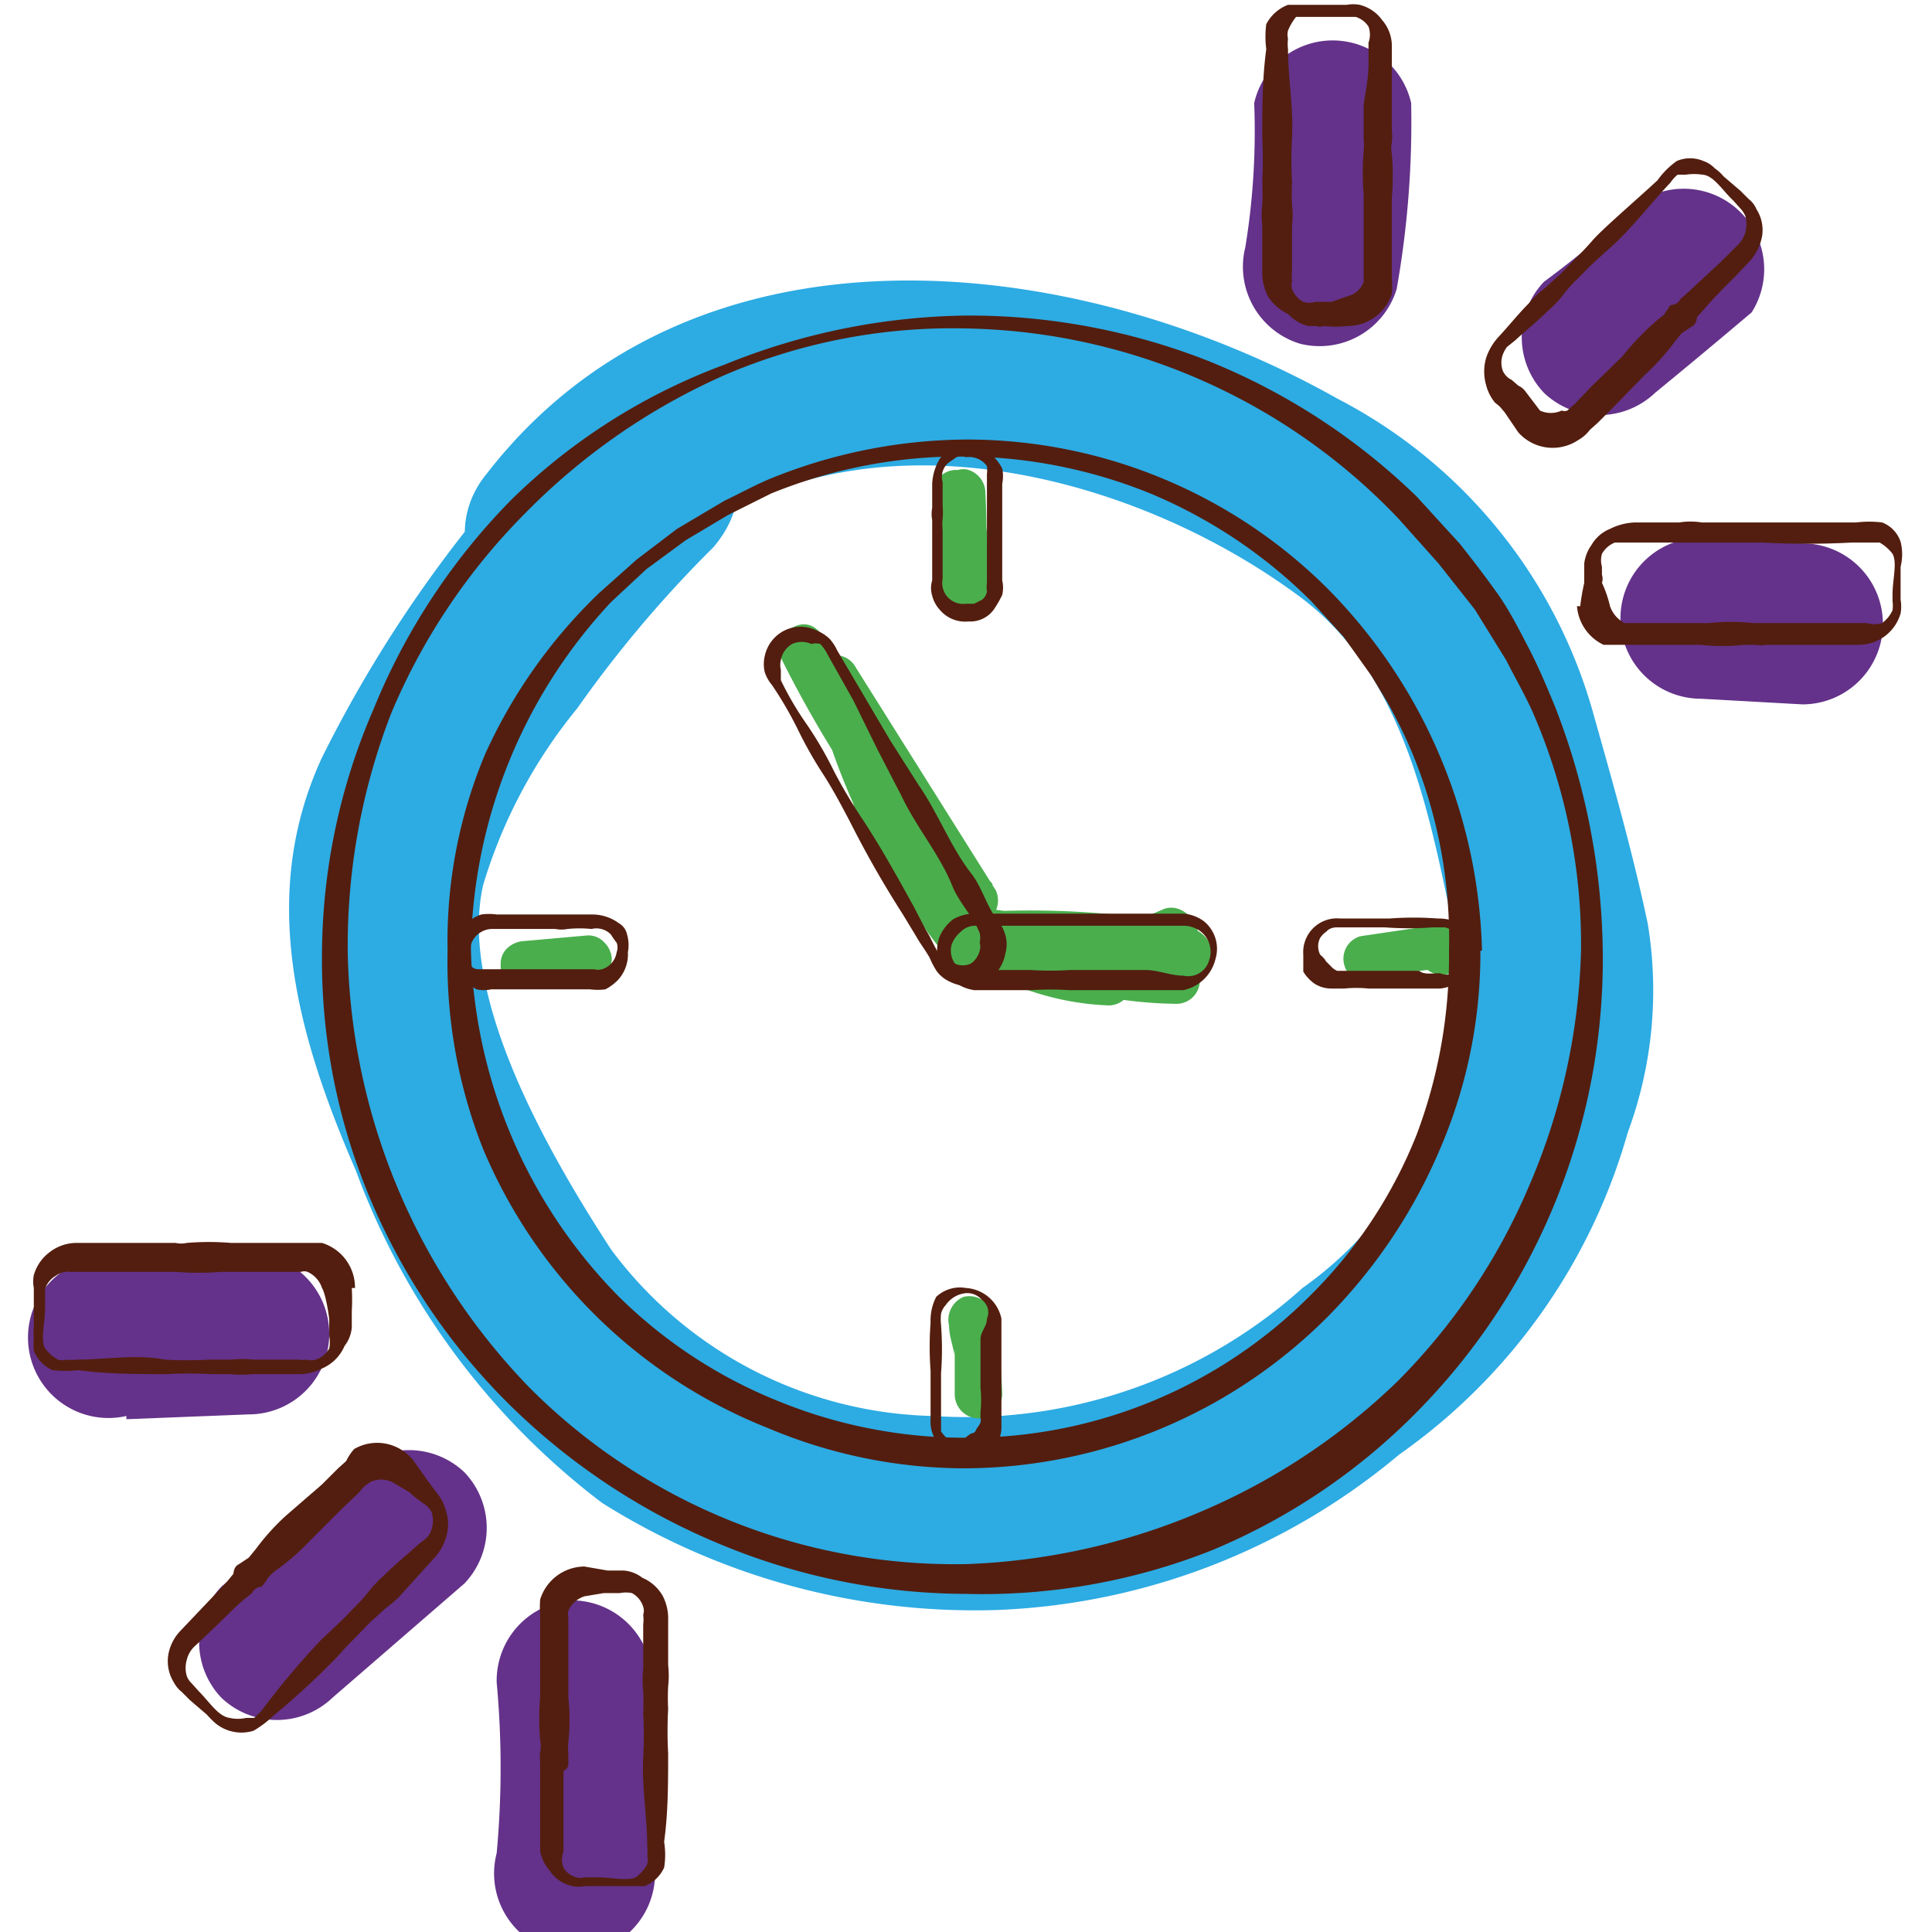
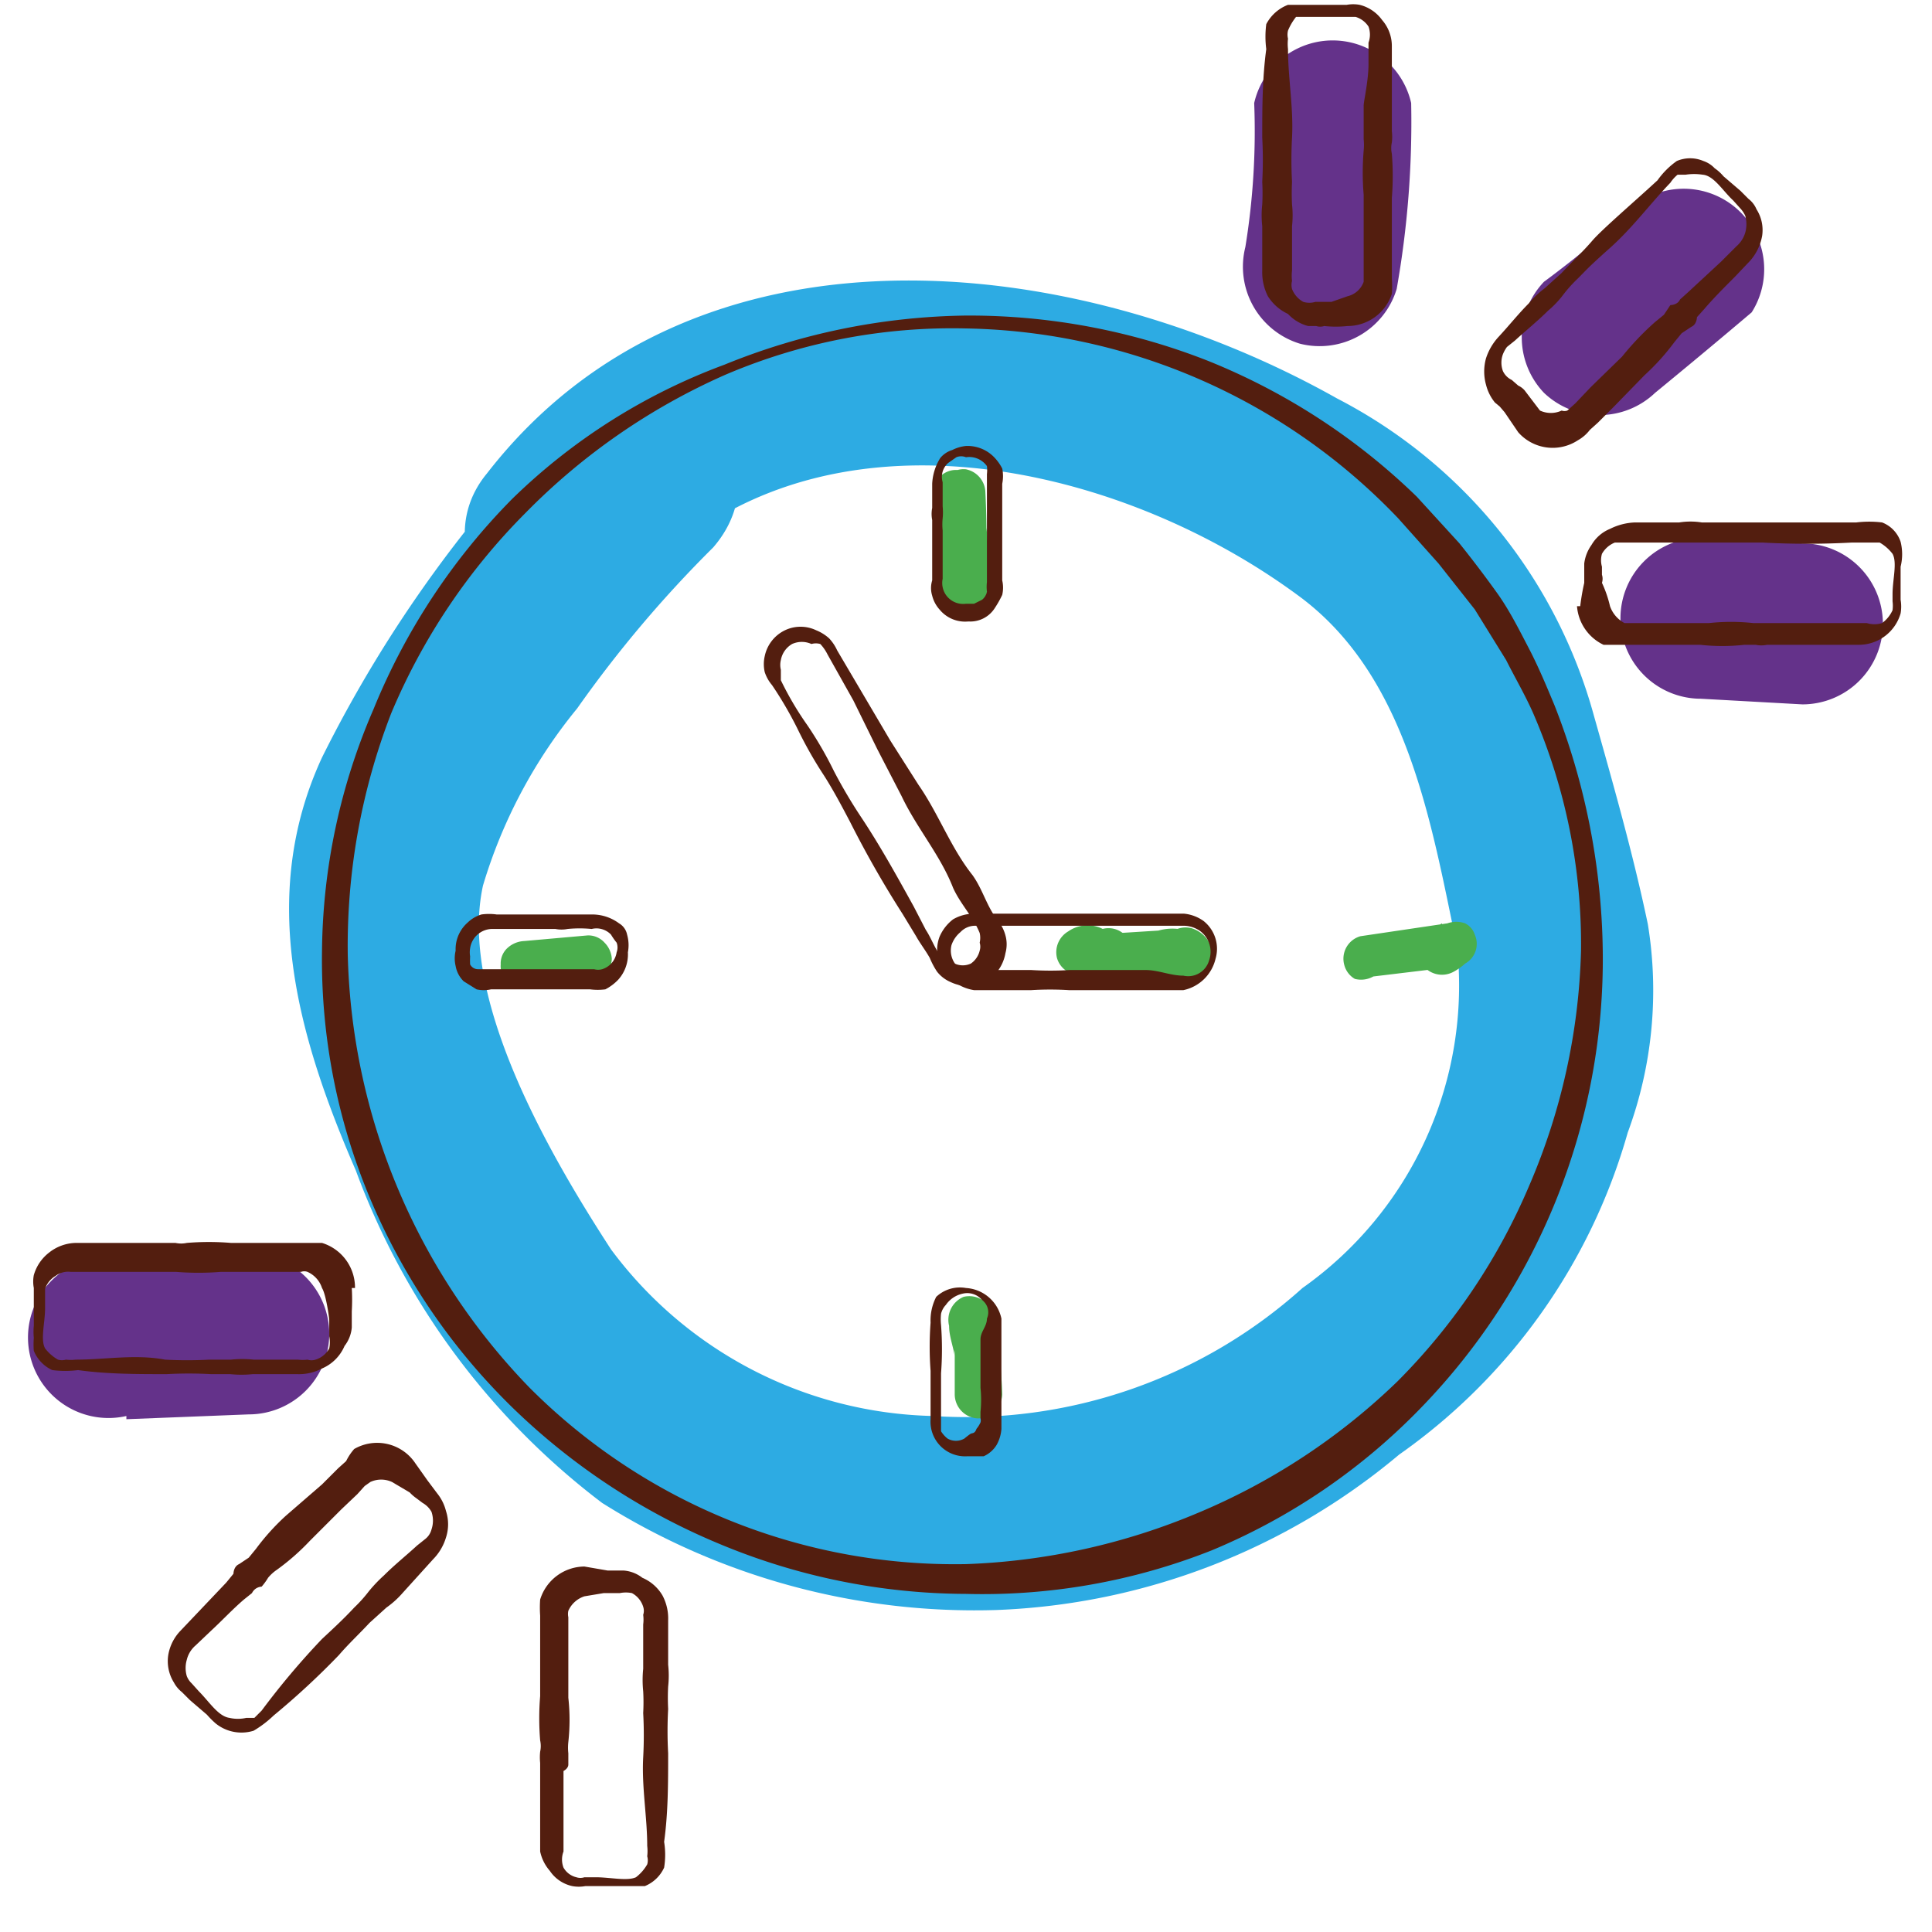
<svg xmlns="http://www.w3.org/2000/svg" id="Слой_1" data-name="Слой 1" viewBox="0 0 24 24">
  <defs>
    <style>.cls-1{fill:#2dabe3;}.cls-2{fill:#64328a;}.cls-3{fill:#4aae4d;}.cls-4{fill:#531e0f;}</style>
  </defs>
  <path class="cls-1" d="M7.16,5.06A16.17,16.17,0,0,0,4,9.41c-.8,1.73-.3,3.47.42,5.13a9.15,9.15,0,0,0,3.06,4.13A8.69,8.69,0,0,0,12.38,20a8.26,8.26,0,0,0,5-1.93,7.33,7.33,0,0,0,2.84-4,5.09,5.09,0,0,0,.25-2.59c-.18-.86-.43-1.74-.67-2.59a6.31,6.31,0,0,0-3.19-3.94c-3.27-1.84-8-2.37-10.56.93C5.12,7,6.76,8.71,7.69,7.52c2.09-2.68,6.06-1.9,8.48-.09,1.32,1,1.61,2.8,1.93,4.33A4.6,4.6,0,0,1,16.18,16a6.25,6.25,0,0,1-4.59,1.59,5.12,5.12,0,0,1-4-2.07C6.85,14.38,5.69,12.41,6,11a6.32,6.32,0,0,1,1.17-2.2,14.92,14.92,0,0,1,1.69-2C9.87,5.63,8.21,4,7.16,5.06Z" />
  <path class="cls-2" d="M15.58,1.28a8.93,8.93,0,0,1-.11,1.79,1,1,0,0,0,.68,1.2,1,1,0,0,0,1.2-.68,11.87,11.87,0,0,0,.18-2.31A1,1,0,0,0,15.58,1.28Z" />
  <path class="cls-2" d="M20.56,4.88q.61-.5,1.2-1a1,1,0,0,0-1.38-1.38q-.59.55-1.2,1a1,1,0,0,0,0,1.38A1,1,0,0,0,20.56,4.88Z" />
  <path class="cls-2" d="M21.13,8.68l1.26.07a1,1,0,0,0,1-1,1,1,0,0,0-1-1l-1.26-.07a1,1,0,0,0-1,1A1,1,0,0,0,21.13,8.68Z" />
  <path class="cls-2" d="M1.57,17.63l1.52-.06a1,1,0,0,0,1-1,1,1,0,0,0-1-1l-1.52.07a1,1,0,1,0,0,1.95Z" />
-   <path class="cls-2" d="M4.13,21.09l1.64-1.42a1,1,0,0,0,0-1.38,1,1,0,0,0-1.38,0L2.75,19.71a1,1,0,0,0,0,1.38A1,1,0,0,0,4.13,21.09Z" />
-   <path class="cls-2" d="M6.17,20.9a11.54,11.54,0,0,1,0,2.12A1,1,0,1,0,8.1,23a11.54,11.54,0,0,0,0-2.12,1,1,0,0,0-1-1A1,1,0,0,0,6.17,20.9Z" />
-   <path class="cls-3" d="M10.24,9.05a10.67,10.67,0,0,1,1.1,1.64c.19.33.67,0,.51-.3a11.86,11.86,0,0,0-1.67-2.54c-.23-.26-.61.07-.46.36a14.59,14.59,0,0,0,2.19,3.21.3.3,0,0,0,.46-.36L10.63,8.29a.29.29,0,0,0-.53.23A8.74,8.74,0,0,0,11.85,12c.19.24.57,0,.49-.28A6.65,6.65,0,0,0,11,9.29a.29.29,0,0,0-.5.2,3.43,3.43,0,0,0,3.28,3A.3.3,0,0,0,14,12a3.05,3.05,0,0,0-1.65-.7.3.3,0,0,0-.15.55,5.24,5.24,0,0,0,2.42.62.29.29,0,0,0,.07-.57l-2.3-.53c0,.19-.06.38-.08.57a11.77,11.77,0,0,1,2,.1c.36.06.53-.46.16-.56a3.64,3.64,0,0,0-2.19.07c-.25.08-.31.51,0,.56a4.33,4.33,0,0,0,2.46-.3c.34-.15,0-.65-.3-.51a3.53,3.53,0,0,1-2,.25v.56A3.14,3.14,0,0,1,14.31,12c.06-.18.11-.37.16-.56a10.88,10.88,0,0,0-2.13-.12c-.32,0-.41.5-.08.57l2.31.53c0-.19,0-.38.08-.57a4.6,4.6,0,0,1-2.12-.54l-.15.54a2.24,2.24,0,0,1,1.23.53l.21-.5a2.84,2.84,0,0,1-2.69-2.4l-.5.21a5.9,5.9,0,0,1,1.15,2.17l.49-.29a8.29,8.29,0,0,1-1.61-3.22l-.53.22,1.74,2.77.46-.36a13.81,13.81,0,0,1-2.1-3.09l-.46.36a11.08,11.08,0,0,1,1.58,2.42l.5-.29a11.57,11.57,0,0,0-1.19-1.76C10.41,8.34,10,8.76,10.24,9.05Z" />
  <path class="cls-3" d="M11.69,6.12a11.62,11.62,0,0,1,0,1.18.29.29,0,0,0,.29.29.3.3,0,0,0,.29-.29,4.38,4.38,0,0,0-.1-1.25.31.31,0,0,0-.33-.21.29.29,0,0,0-.25.29v.22a.29.29,0,0,0,.29.29.31.31,0,0,0,.3-.29V6.13l-.58.08.06.29v.06s0,0,0,0v0s0,.09,0,.14a5.61,5.61,0,0,1,0,.58h.58a11.55,11.55,0,0,0,0-1.18A.3.3,0,0,0,12,5.83.28.28,0,0,0,11.69,6.12Z" />
  <path class="cls-3" d="M17.06,12.13,18.14,12c-.08-.17-.15-.35-.23-.53l-.14.1a.29.29,0,0,0-.11.4.3.3,0,0,0,.4.1.71.71,0,0,0,.14-.1.28.28,0,0,0,.12-.36.24.24,0,0,0-.12-.14.33.33,0,0,0-.22,0l-1.08.16a.29.29,0,0,0-.2.36.28.28,0,0,0,.13.17A.31.31,0,0,0,17.06,12.13Z" />
  <path class="cls-3" d="M13.77,12.11a.29.29,0,0,0,0-.58A.29.29,0,0,0,13.77,12.11Z" />
  <path class="cls-3" d="M13.75,11.57a.42.42,0,0,0-.48,0,.3.3,0,0,0-.14.33.29.29,0,0,0,.29.21l.64,0,.32,0h.22s0,0,0,0-.21-.24-.09-.39l.12-.07h.06a.29.29,0,0,0-.29.25.31.31,0,0,0,.21.33.37.37,0,0,0,.45-.25.38.38,0,0,0-.26-.45.3.3,0,0,0-.36.21.3.3,0,0,0,.21.36c-.21-.29-.17-.44.12-.44,0,.19-.06.38-.08.58a.35.35,0,0,0,.24-.59.64.64,0,0,0-.54-.09l-.95.06.15.55s0,0,0,0h0s0,0,0,0-.05,0,0,0a.29.29,0,0,0,.4-.11A.3.3,0,0,0,13.75,11.57Z" />
  <path class="cls-3" d="M6.51,12.28l.79-.07a.33.33,0,0,0,.21-.09.31.31,0,0,0,.09-.21.31.31,0,0,0-.09-.2.27.27,0,0,0-.21-.09l-.79.07a.33.33,0,0,0-.21.09.26.26,0,0,0-.08.2.26.26,0,0,0,.08.21A.33.33,0,0,0,6.51,12.28Z" />
  <path class="cls-3" d="M11.79,16.47c0,.13.05.25.07.38a.25.25,0,0,1,0-.08c0,.18,0,.37,0,.55a.3.3,0,0,0,.29.3.31.31,0,0,0,.3-.3,5.69,5.69,0,0,0-.12-1,.3.3,0,0,0-.36-.21A.31.31,0,0,0,11.79,16.47Z" />
  <path class="cls-4" d="M16.74,3.68a.28.28,0,0,0,.2-.18s0,0,0-.08v-1a3.31,3.31,0,0,1,0-.55.66.66,0,0,0,0-.14c0-.05,0-.09,0-.14s0-.09,0-.14,0-.09,0-.14S17,1,17,.8V.53A.29.29,0,0,0,17,.33a.29.29,0,0,0-.16-.12l-.1,0h-.14c-.18,0-.39,0-.5,0A.7.7,0,0,0,16,.38a.21.21,0,0,0,0,.1.56.56,0,0,0,0,.13c0,.36.07.73.05,1.1a5.06,5.06,0,0,0,0,.55,2.72,2.72,0,0,0,0,.28,1.23,1.23,0,0,1,0,.27c0,.19,0,.37,0,.55a.56.56,0,0,0,0,.13.2.2,0,0,0,0,.1.31.31,0,0,0,.14.16.26.26,0,0,0,.15,0l.1,0h.1Zm0,.37a1.35,1.35,0,0,1-.29,0,.16.16,0,0,1-.1,0h-.1A.52.52,0,0,1,16,3.9a.59.59,0,0,1-.25-.22.66.66,0,0,1-.07-.32c0-.18,0-.36,0-.55a1.23,1.23,0,0,1,0-.27,2.62,2.62,0,0,0,0-.28,5.15,5.15,0,0,0,0-.55c0-.36,0-.73.05-1.1a1.2,1.2,0,0,1,0-.31A.51.51,0,0,1,16,.06l.16,0h.57a.44.44,0,0,1,.16,0,.49.49,0,0,1,.28.19.49.49,0,0,1,.12.32V.81c0,.18,0,.36,0,.55,0,0,0,.09,0,.14s0,.09,0,.13a.59.59,0,0,1,0,.14.33.33,0,0,0,0,.14,3.44,3.44,0,0,1,0,.55v1a1.28,1.28,0,0,1,0,.19A.58.58,0,0,1,16.74,4.05Z" />
  <path class="cls-4" d="M20,7.53a.38.38,0,0,0,.18.21h1.05a2.57,2.57,0,0,1,.55,0h.14l.14,0,.13,0h1a.32.32,0,0,0,.19,0,.4.4,0,0,0,.13-.16.43.43,0,0,0,0-.11V7.38c0-.18.06-.39,0-.5a.54.54,0,0,0-.16-.14l-.09,0H23a10.24,10.24,0,0,1-1.1,0H20.83l-.55,0h-.12l-.1,0a.32.32,0,0,0-.16.14.29.29,0,0,0,0,.16v.1a.16.16,0,0,1,0,.1A1.47,1.47,0,0,1,20,7.53Zm-.37,0a2.93,2.93,0,0,1,.05-.29s0-.07,0-.1V7a.5.5,0,0,1,.09-.23A.47.47,0,0,1,20,6.57a.75.75,0,0,1,.31-.08l.55,0a.89.89,0,0,1,.28,0h.82c.37,0,.74,0,1.1,0a1.32,1.32,0,0,1,.32,0,.39.39,0,0,1,.23.24.64.64,0,0,1,0,.31l0,.27v.14a.5.5,0,0,1,0,.17.54.54,0,0,1-.52.39h-1s-.09,0-.14,0a.34.34,0,0,1-.14,0h-.14a2.51,2.51,0,0,1-.55,0h-1l-.2,0A.58.58,0,0,1,19.59,7.53Z" />
  <path class="cls-4" d="M19.13,5.1a.32.32,0,0,0,.27,0,.1.1,0,0,0,.07,0l.1-.09.19-.2.39-.38A3.51,3.51,0,0,1,20.56,4l.11-.09.08-.12s.09,0,.12-.07l.1-.09.41-.38.19-.19a.36.36,0,0,0,.11-.17.39.39,0,0,0,0-.21.35.35,0,0,0-.06-.09l-.09-.1c-.13-.12-.24-.31-.38-.32a.7.7,0,0,0-.21,0l-.1,0a.45.45,0,0,0-.09.1c-.25.26-.47.56-.75.81s-.27.25-.4.38a1.71,1.71,0,0,0-.18.2,1.21,1.21,0,0,1-.19.2c-.13.13-.28.25-.41.37l-.1.08a.41.41,0,0,0-.05.09.3.3,0,0,0,0,.21.23.23,0,0,0,.11.11l.08.07a.24.24,0,0,1,.08.06Zm-.27.27-.17-.25-.06-.07L18.57,5a.57.57,0,0,1-.11-.22.61.61,0,0,1,0-.33.72.72,0,0,1,.16-.27c.13-.14.24-.28.37-.41a1.19,1.19,0,0,1,.2-.19l.21-.19c.12-.13.26-.26.38-.4s.54-.5.81-.75A1,1,0,0,1,20.83,2a.42.42,0,0,1,.33,0,.34.34,0,0,1,.14.09.55.55,0,0,1,.11.1l.21.18.1.1a.32.32,0,0,1,.1.13.48.48,0,0,1,.07.33.64.64,0,0,1-.15.31l-.19.2c-.13.13-.26.26-.38.4l-.09.1s0,.09-.07.12l-.12.08-.09.11a2.86,2.86,0,0,1-.37.41l-.38.39-.2.2-.1.09a.49.49,0,0,1-.15.13A.57.57,0,0,1,18.86,5.37Z" />
  <path class="cls-4" d="M19.64,11.81a7.22,7.22,0,0,0-.59-2.94c-.1-.23-.23-.45-.34-.67l-.39-.63L17.87,7l-.5-.56A7.6,7.6,0,0,0,12,4.08a7.17,7.17,0,0,0-3,.58A8,8,0,0,0,6.53,6.37,7.79,7.79,0,0,0,4.86,8.86a8,8,0,0,0-.54,3,8,8,0,0,0,2.26,5.38A7.46,7.46,0,0,0,12,19.43a8.15,8.15,0,0,0,2.89-.64,8,8,0,0,0,2.47-1.63A7.68,7.68,0,0,0,19,14.72,7.87,7.87,0,0,0,19.64,11.81Zm.27,0a8,8,0,0,1-2.26,5.68,7.75,7.75,0,0,1-2.6,1.77A7.73,7.73,0,0,1,12,19.8a8,8,0,0,1-3.06-.62,8.19,8.19,0,0,1-2.6-1.72,7.91,7.91,0,0,1-1.75-2.59A7.66,7.66,0,0,1,4,11.81a7.71,7.71,0,0,1,.64-3A8,8,0,0,1,6.36,6.2,7.49,7.49,0,0,1,9,4.53a8.21,8.21,0,0,1,3-.61,8.11,8.11,0,0,1,3,.56,8,8,0,0,1,2.6,1.69l.53.58c.16.2.32.41.47.62s.27.45.39.68.22.47.32.71A8.62,8.62,0,0,1,19.91,11.81Z" />
-   <path class="cls-4" d="M18,11.81a6.05,6.05,0,0,0-.41-2.34,5.45,5.45,0,0,0-.25-.55c-.09-.18-.2-.35-.3-.52l-.35-.49-.4-.44a6.23,6.23,0,0,0-2-1.34,6.26,6.26,0,0,0-4.71,0l-.54.27-.52.31-.49.36-.44.41A6.45,6.45,0,0,0,5.85,11.8a6.38,6.38,0,0,0,1.83,4.3,6,6,0,0,0,2,1.31,6.11,6.11,0,0,0,2.32.45,6,6,0,0,0,4.28-1.77,5.84,5.84,0,0,0,1.32-2A6.29,6.29,0,0,0,18,11.81Zm.39,0a6.15,6.15,0,0,1-.5,2.46,6.66,6.66,0,0,1-1.39,2.08A6.4,6.4,0,0,1,12,18.24a6.29,6.29,0,0,1-2.46-.5A6.39,6.39,0,0,1,6,14.27a6.3,6.3,0,0,1-.44-2.46,6,6,0,0,1,.47-2.45,6.46,6.46,0,0,1,1.42-2l.46-.41.5-.38L9,6.22c.19-.09.37-.19.56-.27A6.55,6.55,0,0,1,12,5.46a6.35,6.35,0,0,1,4.49,1.85A6.63,6.63,0,0,1,18.41,11.81Z" />
  <path class="cls-4" d="M9.75,7.83a.45.45,0,0,1,.39,0,.54.54,0,0,1,.16.1.56.56,0,0,1,.1.15l.33.56.33.56.35.55c.25.36.4.78.67,1.12.13.18.18.4.32.57a.5.5,0,0,1,.09.18.41.41,0,0,1,0,.22.52.52,0,0,1-.25.36.5.5,0,0,1-.43,0,.43.43,0,0,1-.17-.13,1,1,0,0,1-.09-.17c-.05-.09-.12-.18-.17-.27l-.17-.28a12.86,12.86,0,0,1-.65-1.14c-.1-.19-.2-.38-.32-.57a5.09,5.09,0,0,1-.32-.56,4.67,4.67,0,0,0-.33-.57.48.48,0,0,1-.09-.16.44.44,0,0,1,0-.2A.46.46,0,0,1,9.75,7.83ZM9.84,8a.29.29,0,0,0-.14.2.25.25,0,0,0,0,.12s0,.07,0,.13a3.92,3.92,0,0,0,.33.56,4.67,4.67,0,0,1,.33.57,6.32,6.32,0,0,0,.33.56c.24.36.45.74.66,1.12l.15.29c.06.09.1.2.16.29a.25.25,0,0,0,.2.13.24.24,0,0,0,.2,0,.27.27,0,0,0,.11-.16.17.17,0,0,0,0-.1.27.27,0,0,0,0-.12c-.08-.2-.24-.36-.33-.56-.16-.41-.45-.74-.64-1.14l-.3-.58L10.6,8.7l-.32-.57A.54.54,0,0,0,10.19,8,.2.2,0,0,0,10.08,8,.29.29,0,0,0,9.84,8Z" />
  <path class="cls-4" d="M14.7,12.12a.27.27,0,0,0,.32-.19.32.32,0,0,0-.12-.37.36.36,0,0,0-.2-.06H12.58l-.47,0a.25.25,0,0,0-.18.08.36.36,0,0,0-.11.16.28.28,0,0,0,.13.31s.11,0,.16,0h.23l.47,0a3.85,3.85,0,0,0,.48,0h.47c.16,0,.31,0,.47,0S14.54,12.12,14.7,12.12Zm0,.18c-.16,0-.31,0-.47,0s-.31,0-.47,0h-.48a3.73,3.73,0,0,0-.47,0l-.47,0H12.1a.56.56,0,0,1-.28-.13.47.47,0,0,1-.15-.53.54.54,0,0,1,.17-.22.52.52,0,0,1,.27-.07l.47,0c.16,0,.31,0,.47,0s.32,0,.47,0l.48,0h.71a.5.5,0,0,1,.24.09.44.44,0,0,1,.15.47A.52.52,0,0,1,14.7,12.3Z" />
  <path class="cls-4" d="M12,5.54a.46.46,0,0,1,.34.13.58.58,0,0,1,.11.15.47.47,0,0,1,0,.19l0,.3,0,.3c0,.1,0,.2,0,.3s0,.2,0,.3a.4.4,0,0,1,0,.18,1.29,1.29,0,0,1-.09.16.36.36,0,0,1-.33.17.41.41,0,0,1-.36-.15.4.4,0,0,1-.09-.17.32.32,0,0,1,0-.19c0-.2,0-.4,0-.6V6.46a.39.39,0,0,1,0-.15c0-.1,0-.2,0-.3a.66.66,0,0,1,.1-.32.31.31,0,0,1,.15-.1A.48.48,0,0,1,12,5.54Zm0,.14a.16.16,0,0,0-.12,0l-.1.07a.23.23,0,0,0-.07.24c0,.1,0,.2,0,.3a.8.8,0,0,1,0,.15.76.76,0,0,0,0,.15c0,.2,0,.4,0,.6A.26.26,0,0,0,12,7.5l.1,0,.1-.05a.17.17,0,0,0,.06-.1.53.53,0,0,1,0-.12c0-.1,0-.2,0-.3s0-.2,0-.3l0-.3,0-.3V5.89a.42.42,0,0,0,0-.1A.27.27,0,0,0,12,5.68Z" />
-   <path class="cls-4" d="M17.89,12.09a.2.2,0,0,0,.23-.05.32.32,0,0,0,.08-.25.38.38,0,0,0-.14-.21.24.24,0,0,0-.11-.06H17.8a4,4,0,0,1-.6,0c-.1,0-.2,0-.3,0l-.3,0s-.08,0-.12.05a.3.3,0,0,0-.08.08.23.23,0,0,0,0,.21s.06.05.07.08l.06.06a.24.24,0,0,0,.08.06h.12l.3,0,.3,0,.3,0C17.69,12.11,17.78,12.09,17.89,12.09Zm0,.19c-.1,0-.2,0-.3,0s-.21,0-.3,0H17a1.51,1.51,0,0,0-.3,0h-.17a.39.39,0,0,1-.2-.06.5.5,0,0,1-.14-.15c0-.07,0-.15,0-.21a.42.42,0,0,1,.46-.45l.3,0c.1,0,.21,0,.31,0a4,4,0,0,1,.6,0,.6.6,0,0,1,.31.08.35.35,0,0,1,.16.29A.49.49,0,0,1,17.89,12.28Z" />
  <path class="cls-4" d="M7.8,11.83a.47.47,0,0,1-.12.34.61.61,0,0,1-.16.12.74.74,0,0,1-.19,0H7l-.3,0h-.3c-.1,0-.2,0-.3,0a.4.4,0,0,1-.18,0l-.16-.1A.35.35,0,0,1,5.66,12a.41.41,0,0,1,0-.19.44.44,0,0,1,.15-.35.42.42,0,0,1,.17-.1.68.68,0,0,1,.19,0h.75l.15,0,.3,0a.56.56,0,0,1,.32.11.21.21,0,0,1,.1.14A.48.48,0,0,1,7.8,11.83Zm-.14,0a.17.17,0,0,0,0-.12.86.86,0,0,1-.07-.1.25.25,0,0,0-.24-.07,1.54,1.54,0,0,0-.3,0,.39.39,0,0,1-.15,0H6.13a.28.28,0,0,0-.29.24.3.3,0,0,0,0,.1.93.93,0,0,0,0,.1.11.11,0,0,0,.1.06h.12c.1,0,.2,0,.3,0h.3l.31,0h.41a.19.19,0,0,0,.1,0A.26.26,0,0,0,7.66,11.83Z" />
  <path class="cls-4" d="M12.26,16.38a.19.19,0,0,0-.06-.23.24.24,0,0,0-.24-.08.34.34,0,0,0-.21.14.24.24,0,0,0-.06.11.65.65,0,0,0,0,.14,4,4,0,0,1,0,.6c0,.1,0,.2,0,.3s0,.21,0,.3,0,.09,0,.12a.36.36,0,0,0,.08.09.21.21,0,0,0,.21,0s.06-.05.08-.06.05,0,.07-.06a.35.35,0,0,0,.05-.08.09.09,0,0,0,0-.05v-.08a1.48,1.48,0,0,0,0-.3c0-.1,0-.2,0-.3s0-.2,0-.3S12.26,16.48,12.26,16.38Zm.18,0c0,.1,0,.2,0,.3s0,.2,0,.3,0,.2,0,.3,0,.2,0,.3v.17a.47.47,0,0,1-.06.2.36.36,0,0,1-.16.14c-.06,0-.14,0-.2,0a.43.43,0,0,1-.46-.46c0-.1,0-.2,0-.3s0-.2,0-.3a4,4,0,0,1,0-.6.64.64,0,0,1,.07-.32A.43.43,0,0,1,12,16,.48.48,0,0,1,12.44,16.38Z" />
  <path class="cls-4" d="M7.26,19.83a.33.33,0,0,0-.2.18.19.19,0,0,0,0,.08v1a2.5,2.5,0,0,1,0,.55.65.65,0,0,0,0,.14c0,.05,0,.09,0,.14S7,22,7,22s0,.09,0,.14,0,.37,0,.55V23a.28.28,0,0,0,0,.2.25.25,0,0,0,.16.12.16.16,0,0,0,.1,0h.14c.18,0,.39.05.5,0a.54.54,0,0,0,.14-.16.18.18,0,0,0,0-.1.56.56,0,0,0,0-.13c0-.36-.07-.73-.05-1.1a5.06,5.06,0,0,0,0-.55,2.44,2.44,0,0,0,0-.27,1.37,1.37,0,0,1,0-.28c0-.18,0-.37,0-.55a.47.47,0,0,0,0-.12.16.16,0,0,0,0-.1.29.29,0,0,0-.14-.17.38.38,0,0,0-.15,0h-.1s-.07,0-.1,0Zm0-.37.29.05s.07,0,.1,0h.1a.43.43,0,0,1,.23.09.53.53,0,0,1,.25.22.61.61,0,0,1,.07.31c0,.18,0,.37,0,.55a1.23,1.23,0,0,1,0,.27,2.72,2.72,0,0,0,0,.28,5.06,5.06,0,0,0,0,.55c0,.37,0,.74-.05,1.1a1,1,0,0,1,0,.32.45.45,0,0,1-.24.23l-.16,0H7.69l-.28,0H7.27a.44.44,0,0,1-.16,0,.45.45,0,0,1-.28-.19A.53.53,0,0,1,6.71,23v-.27c0-.19,0-.37,0-.55s0-.1,0-.14,0-.1,0-.14a.68.68,0,0,1,0-.14.33.33,0,0,0,0-.14,3.38,3.38,0,0,1,0-.55v-1a1.41,1.41,0,0,1,0-.2A.58.58,0,0,1,7.26,19.46Z" />
  <path class="cls-4" d="M4,16a.33.33,0,0,0-.18-.2.11.11,0,0,0-.08,0h-1a3.48,3.48,0,0,1-.55,0H2.13l-.14,0c-.05,0-.1,0-.14,0l-.14,0H.88a.26.26,0,0,0-.19.05.3.3,0,0,0-.13.16s0,.06,0,.1v.14c0,.18-.06.39,0,.5a.54.54,0,0,0,.16.14.18.18,0,0,0,.1,0,.48.48,0,0,0,.12,0c.37,0,.74-.07,1.11,0a5,5,0,0,0,.55,0h.27a1.32,1.32,0,0,1,.28,0l.55,0a.47.47,0,0,0,.12,0,.16.16,0,0,0,.1,0,.29.29,0,0,0,.17-.14.38.38,0,0,0,0-.15v-.1s0-.07,0-.1S4.05,16.08,4,16Zm.37,0a2.5,2.5,0,0,1,0,.29s0,.07,0,.1v.1a.43.43,0,0,1-.09.23A.53.53,0,0,1,4,17a.61.61,0,0,1-.31.07l-.55,0a1.37,1.37,0,0,1-.28,0H2.62a5.06,5.06,0,0,0-.55,0c-.37,0-.74,0-1.1-.05a1.27,1.27,0,0,1-.32,0,.45.45,0,0,1-.23-.24.94.94,0,0,1,0-.16.74.74,0,0,1,0-.15l0-.28V16a.43.43,0,0,1,0-.16.54.54,0,0,1,.19-.28.55.55,0,0,1,.33-.12h.27l.55,0h.14s.09,0,.14,0l.14,0a.33.33,0,0,0,.14,0,3.32,3.32,0,0,1,.55,0H4A.58.58,0,0,1,4.41,16Z" />
  <path class="cls-4" d="M4.87,18.41a.32.32,0,0,0-.27,0l-.07.05-.09.1-.2.19-.39.39a2.86,2.86,0,0,1-.41.36.52.52,0,0,0-.11.1.76.76,0,0,1-.08.11s-.08,0-.12.08l-.1.08c-.14.12-.27.26-.4.38l-.2.19a.34.34,0,0,0-.11.18.36.36,0,0,0,0,.2.24.24,0,0,0,.06.09l.09.1c.13.13.24.31.38.33a.47.47,0,0,0,.21,0l.1,0,.09-.09A9.59,9.59,0,0,1,4,20.36c.14-.13.27-.25.4-.39a1.71,1.71,0,0,0,.18-.2,1.8,1.8,0,0,1,.19-.2c.13-.13.28-.25.41-.37l.1-.08A.22.22,0,0,0,5.36,19a.34.34,0,0,0,0-.22.29.29,0,0,0-.11-.11l-.08-.06a.5.5,0,0,1-.08-.07Zm.27-.26.17.24.06.08.06.08a.57.57,0,0,1,.11.22.53.53,0,0,1,0,.33.65.65,0,0,1-.16.27L5,19.79a1.12,1.12,0,0,1-.2.18l-.21.19c-.12.13-.26.26-.38.4a9.59,9.59,0,0,1-.81.75,1.35,1.35,0,0,1-.25.19.51.51,0,0,1-.47-.09,1.13,1.13,0,0,1-.11-.11l-.21-.18-.1-.1a.38.38,0,0,1-.1-.12.5.5,0,0,1-.07-.34.57.57,0,0,1,.15-.3l.19-.2.38-.4.09-.11s0-.09.07-.12l.12-.08.09-.11a2.86,2.86,0,0,1,.37-.41L4,18.44l.2-.2.1-.09A.67.67,0,0,1,4.4,18,.57.57,0,0,1,5.14,18.15Z" />
</svg>